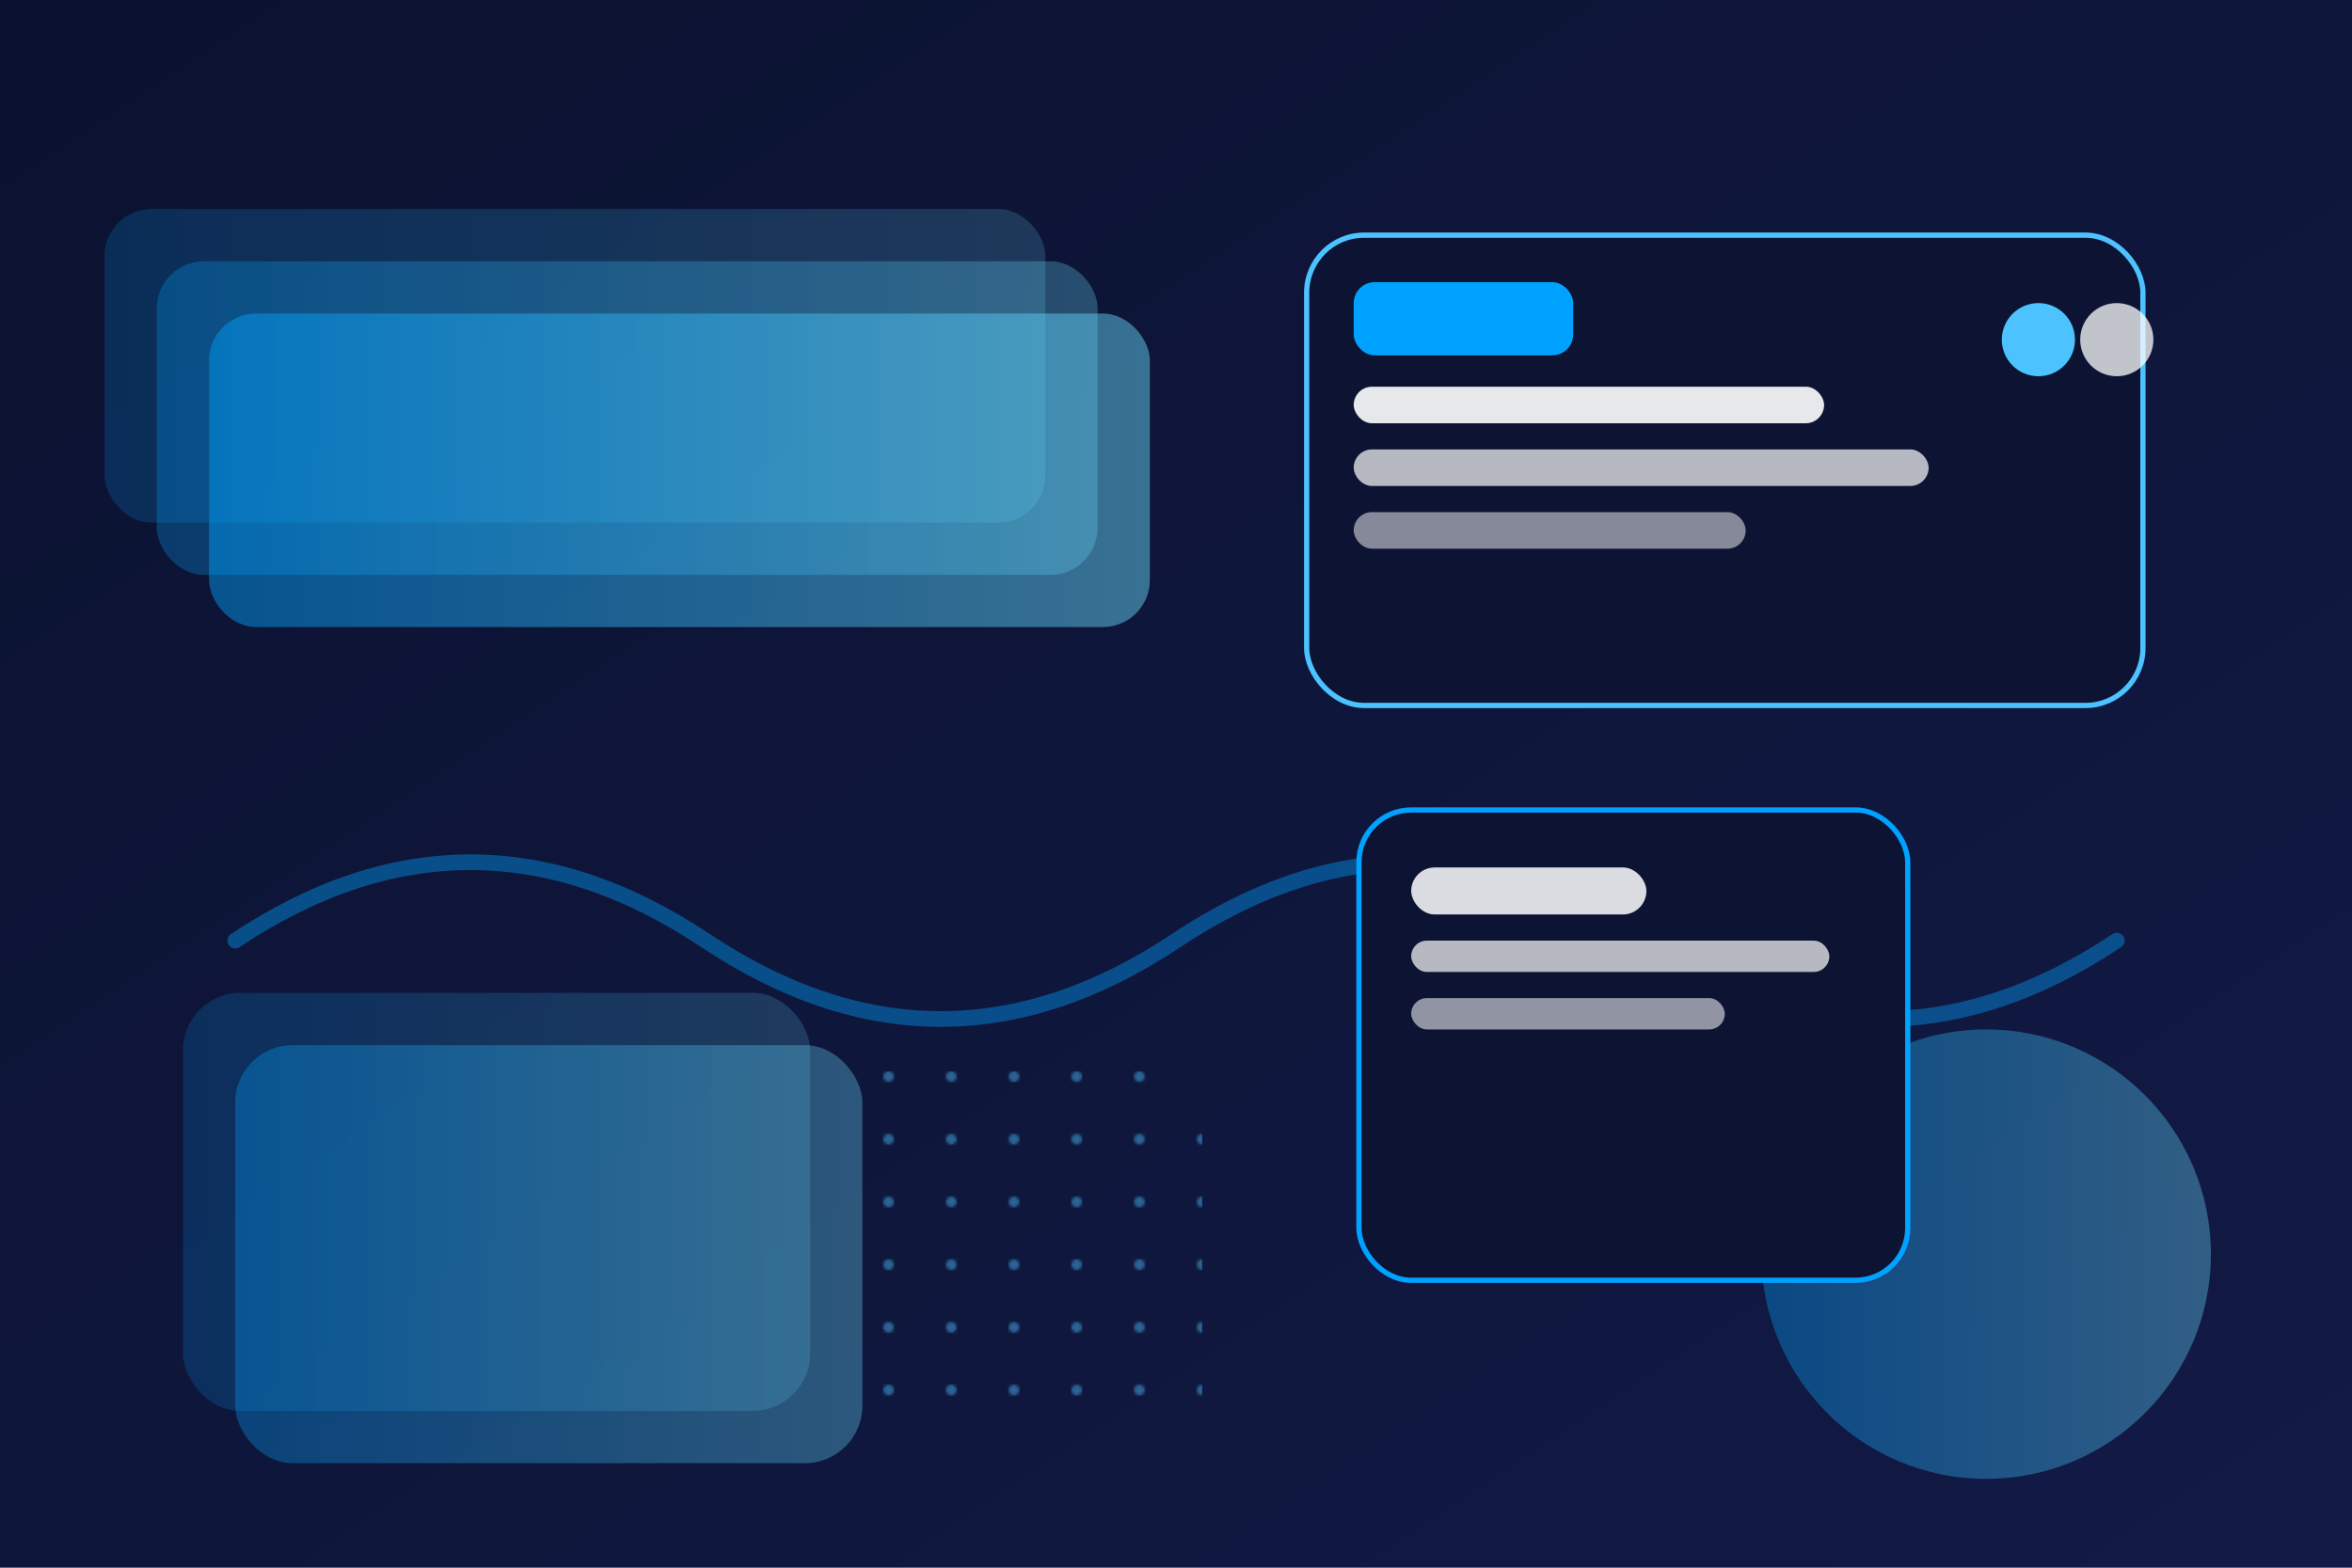
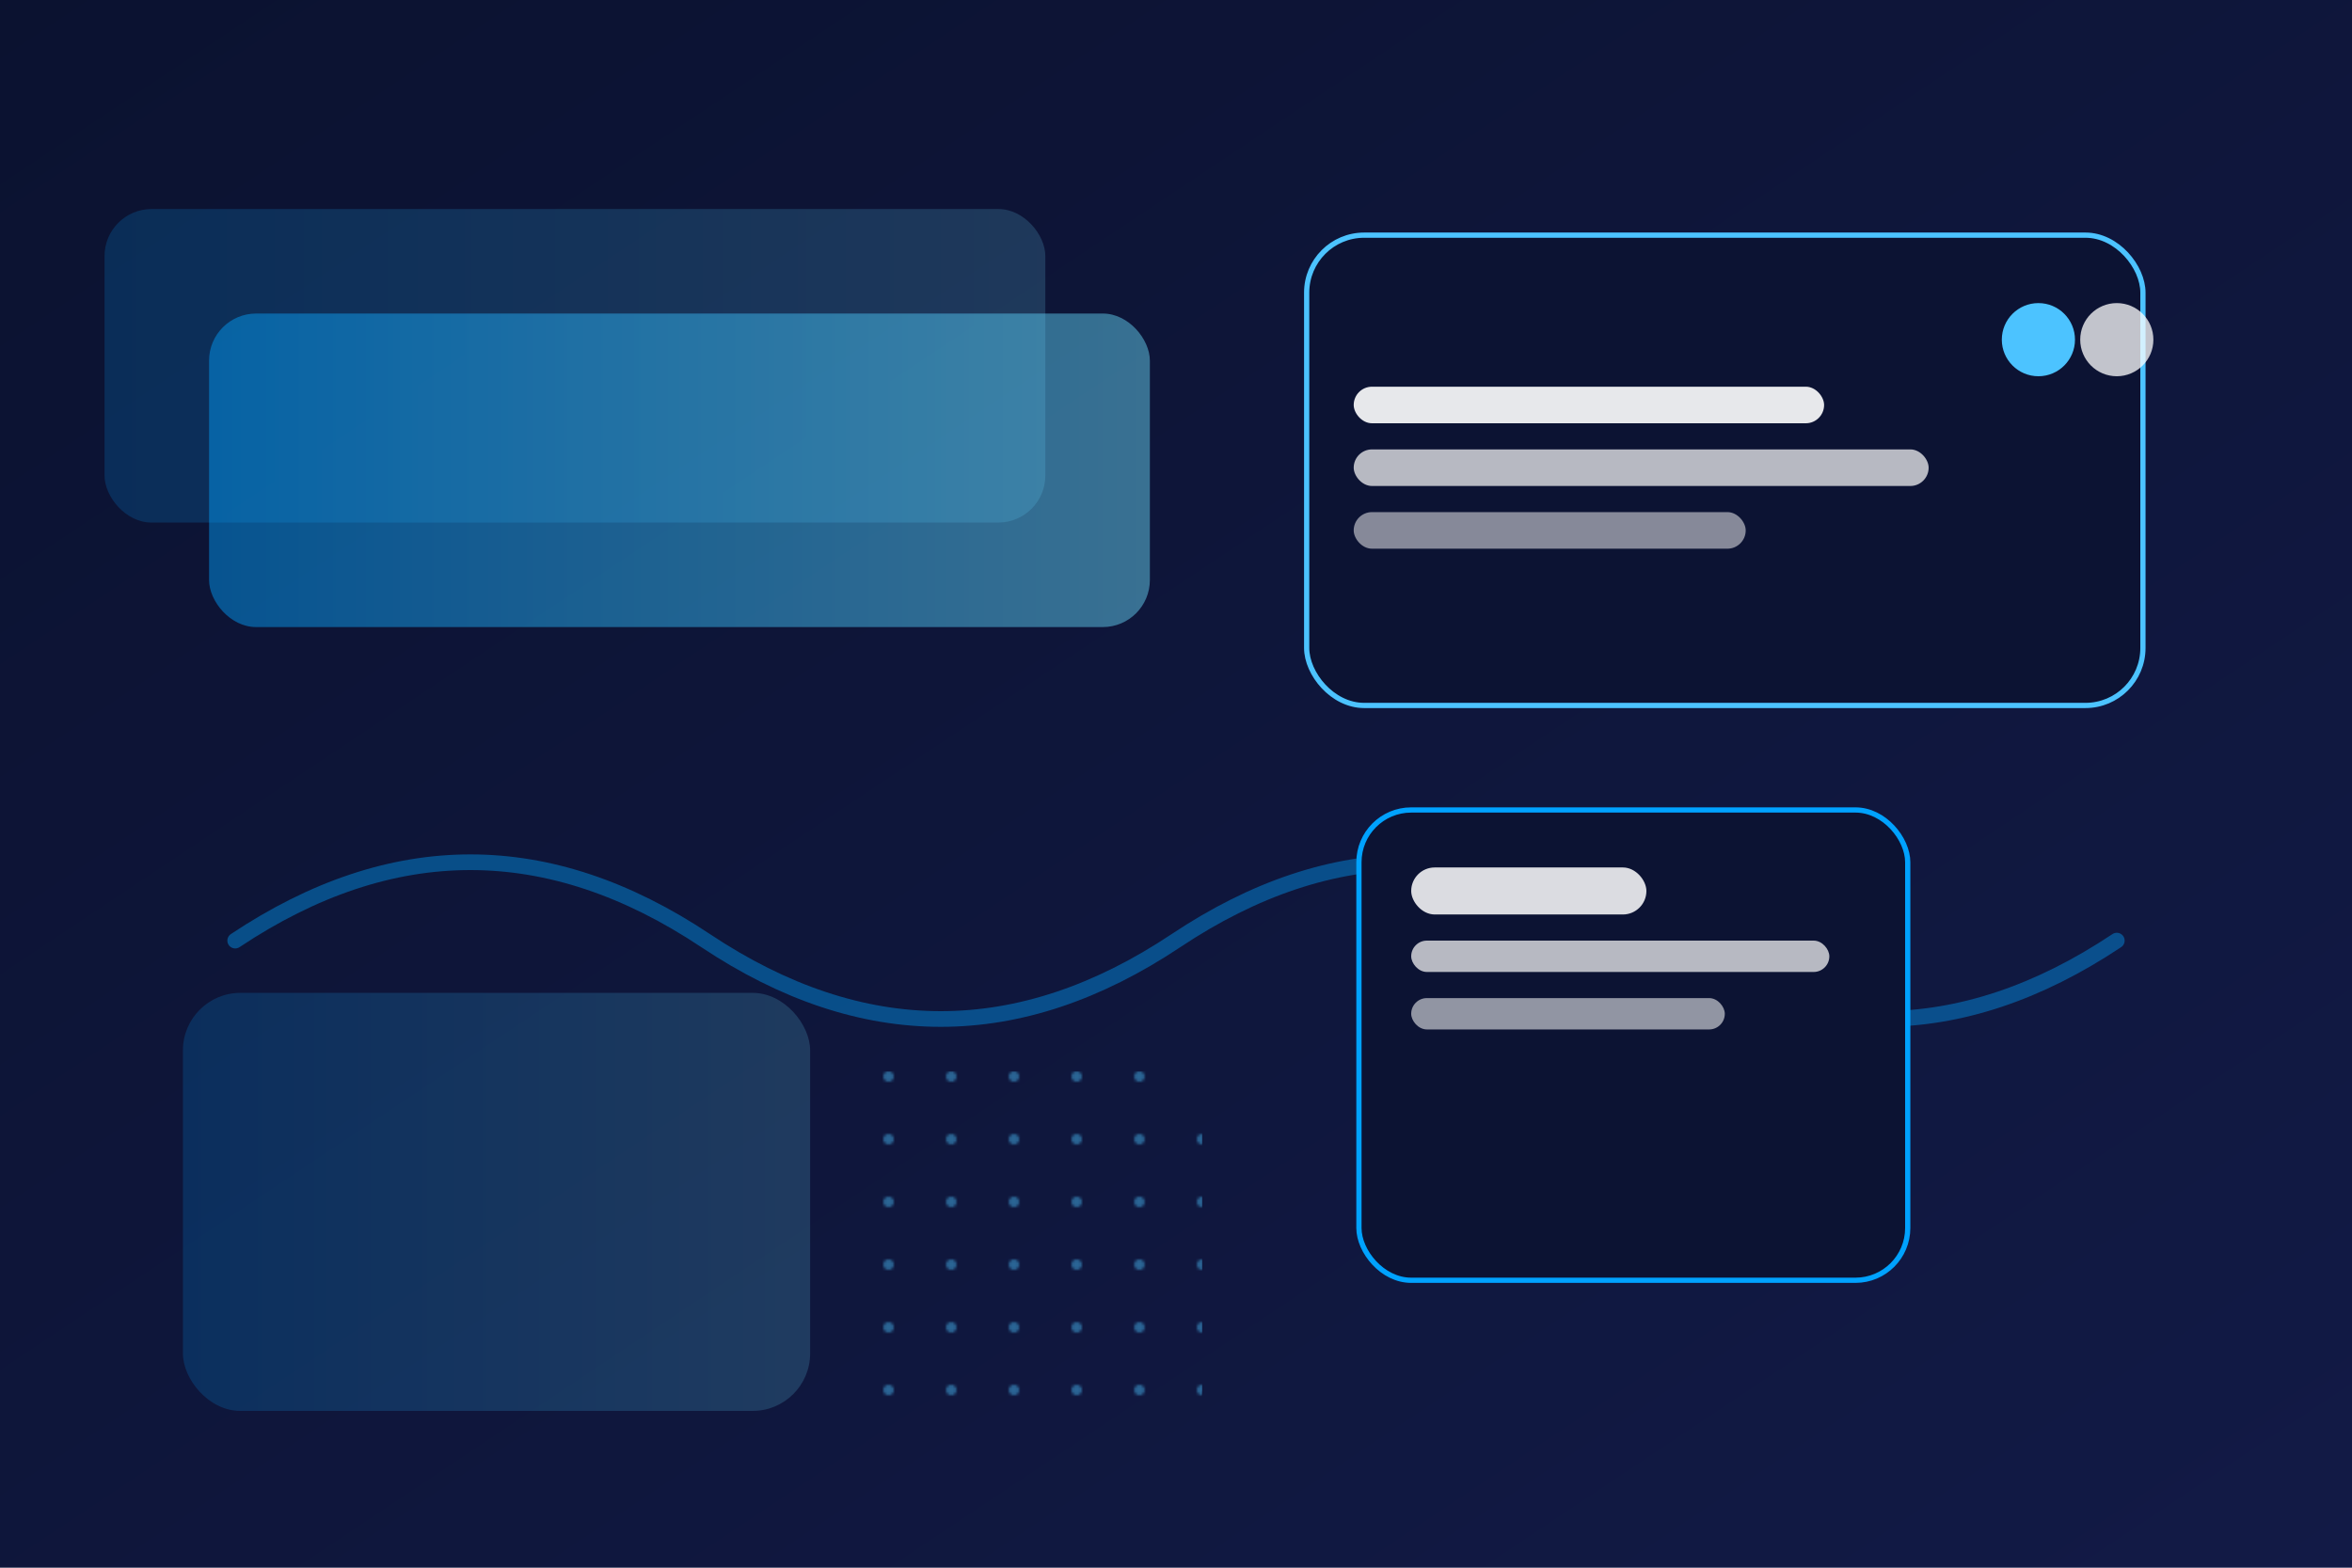
<svg xmlns="http://www.w3.org/2000/svg" viewBox="0 0 900 600">
  <defs>
    <linearGradient id="bg" x1="0" y1="0" x2="1" y2="1">
      <stop offset="0" stop-color="#0b1230" />
      <stop offset="1" stop-color="#121a46" />
    </linearGradient>
    <linearGradient id="eb" x1="0" y1="0" x2="1" y2="0">
      <stop offset="0" stop-color="#00a2ff" />
      <stop offset="1" stop-color="#6de0ff" />
    </linearGradient>
    <pattern id="dots" width="24" height="24" patternUnits="userSpaceOnUse">
      <circle cx="4" cy="4" r="2" fill="#4cc3ff" opacity=".45" />
    </pattern>
  </defs>
  <rect width="900" height="600" fill="url(#bg)" />
  <rect x="40" y="80" width="360" height="120" rx="18" fill="url(#eb)" opacity=".18" />
-   <rect x="60" y="100" width="360" height="120" rx="18" fill="url(#eb)" opacity=".28" />
  <rect x="80" y="120" width="360" height="120" rx="18" fill="url(#eb)" opacity=".45" />
  <g transform="translate(500,90)">
    <rect width="320" height="180" rx="22" fill="#0c1333" stroke="#4cc3ff" stroke-width="2" />
-     <rect x="18" y="18" width="84" height="28" rx="8" fill="#00a2ff" />
    <rect x="18" y="58" width="180" height="14" rx="7" fill="#ffffff" opacity=".9" />
    <rect x="18" y="82" width="220" height="14" rx="7" fill="#ffffff" opacity=".7" />
    <rect x="18" y="106" width="150" height="14" rx="7" fill="#ffffff" opacity=".5" />
    <circle cx="280" cy="40" r="14" fill="#4cc3ff" />
    <circle cx="310" cy="40" r="14" fill="#ffffff" opacity=".75" />
  </g>
  <path d="M90 360 Q180 300 270 360 T450 360 T630 360 T810 360" fill="none" stroke="#00a2ff" stroke-width="6" stroke-linecap="round" opacity=".4" />
  <rect x="70" y="380" width="240" height="160" rx="22" fill="url(#eb)" opacity=".18" />
-   <rect x="90" y="400" width="240" height="160" rx="22" fill="url(#eb)" opacity=".32" />
-   <circle cx="760" cy="480" r="86" fill="url(#eb)" opacity=".35" />
  <rect x="520" y="310" width="210" height="180" rx="20" fill="#0c1333" stroke="#00a2ff" stroke-width="2" />
  <rect x="540" y="332" width="90" height="18" rx="9" fill="#ffffff" opacity=".85" />
  <rect x="540" y="360" width="160" height="12" rx="6" fill="#ffffff" opacity=".7" />
  <rect x="540" y="382" width="120" height="12" rx="6" fill="#ffffff" opacity=".55" />
  <rect x="320" y="410" width="140" height="140" rx="18" fill="url(#dots)" />
</svg>